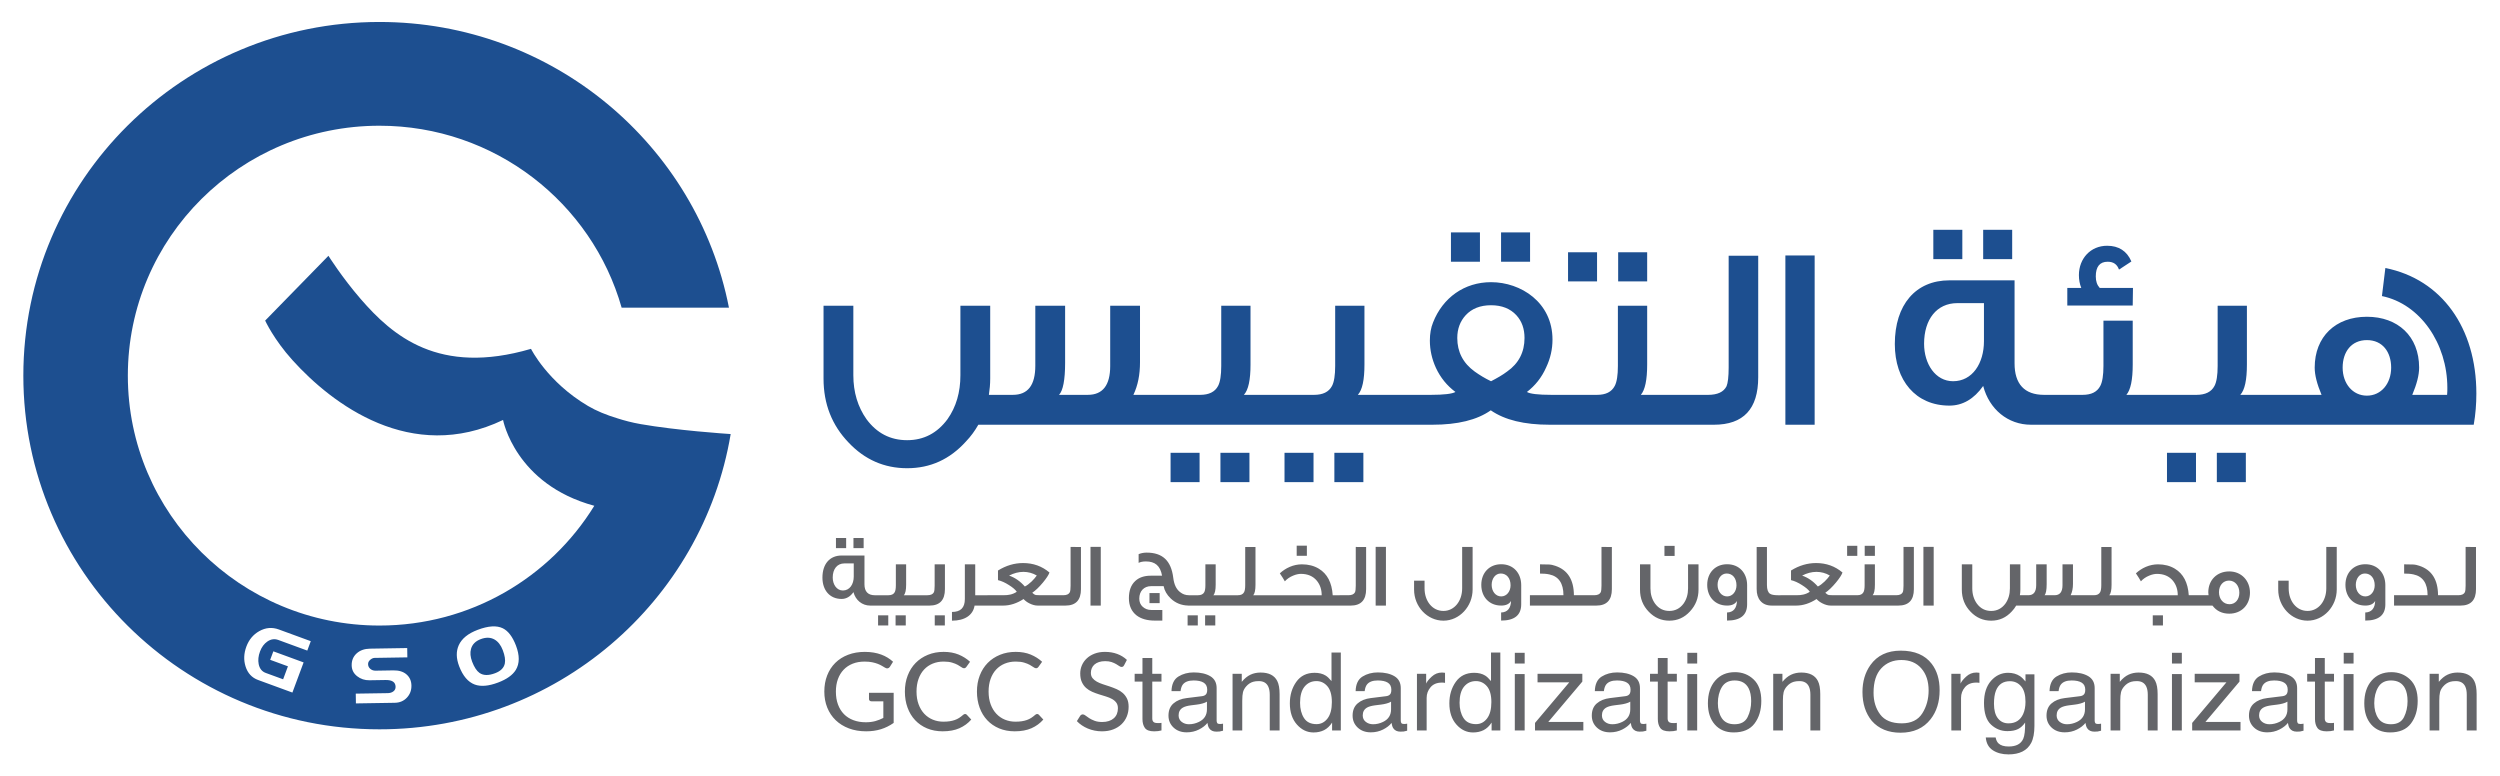
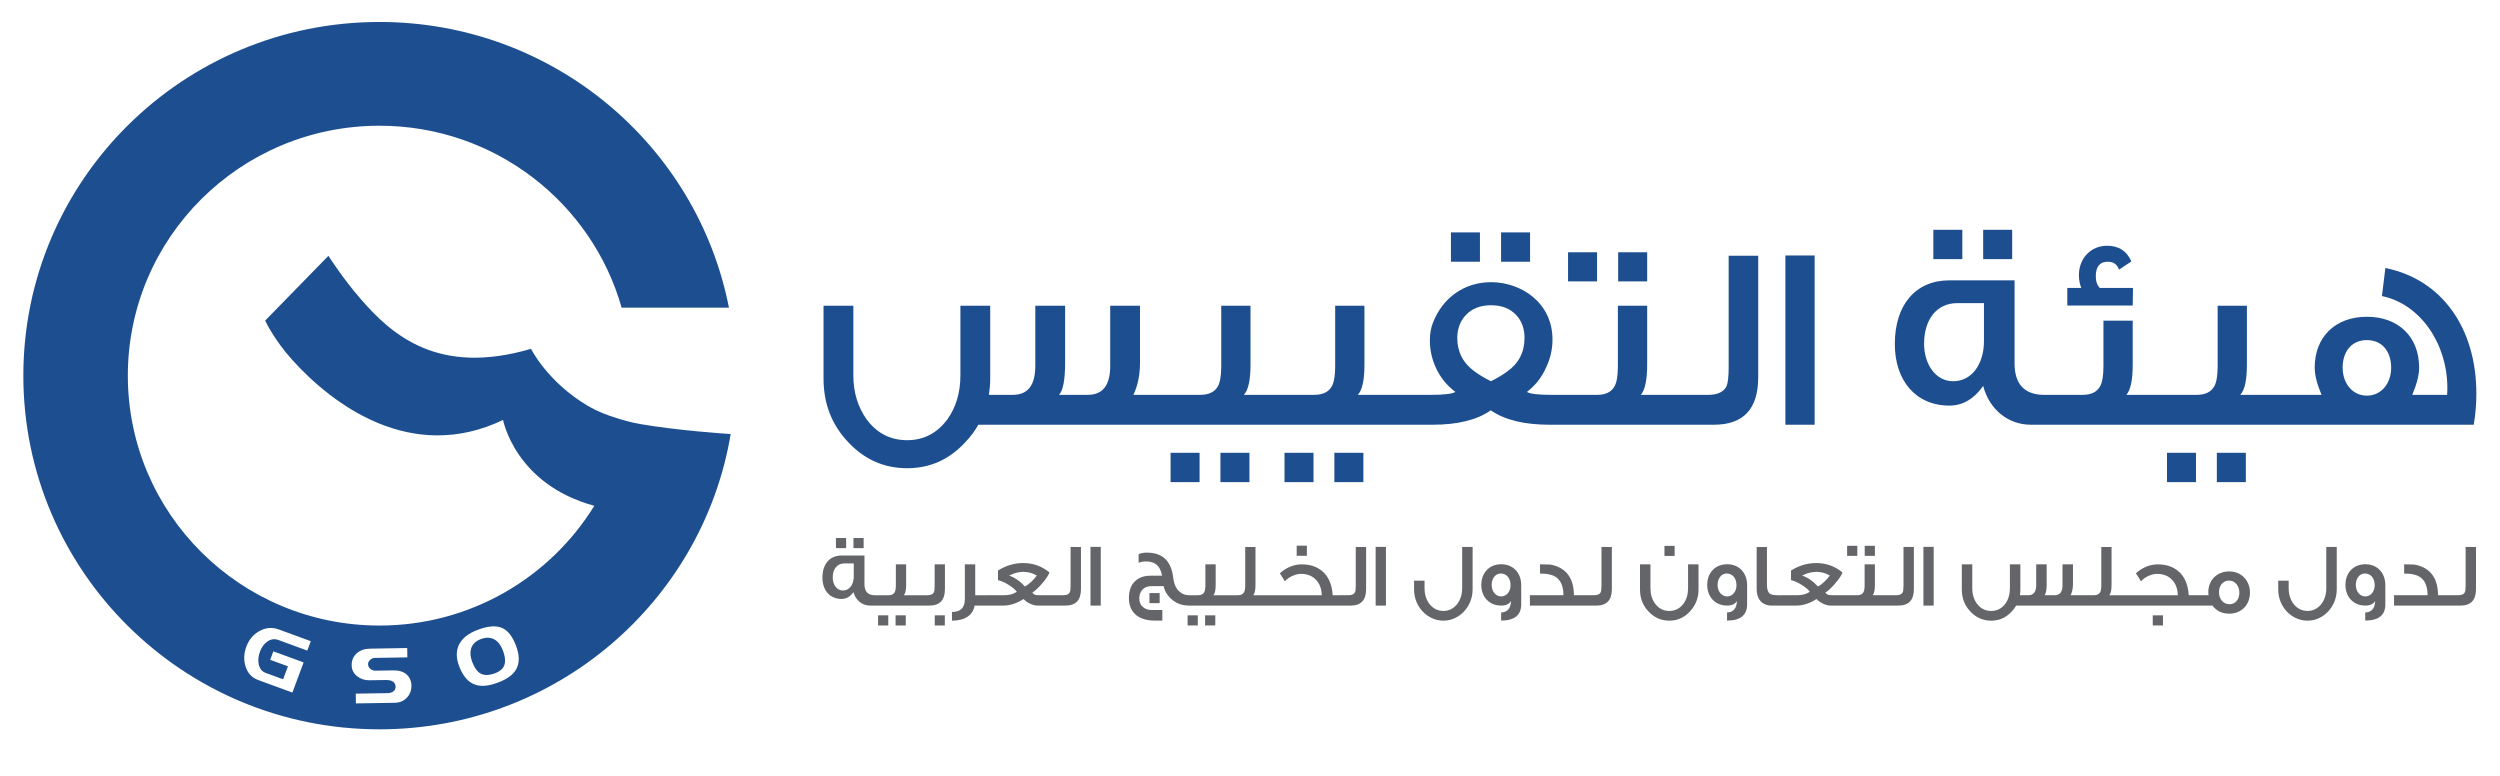
<svg xmlns="http://www.w3.org/2000/svg" id="svg9399" version="1.1" width="1024" height="318" viewBox="-5.867 -5.867 666.837 207.312">
  <defs id="defs9396" />
  <path d="m 119.543,167.4 c -0.285,1.013 -0.187,2.155 0.297,3.428 0.561,1.464 1.212,2.456 1.952,2.981 1.025,0.728 2.419,0.756 4.184,0.089 1.488,-0.561 2.354,-1.427 2.594,-2.602 0.187,-0.915 0.004,-2.102 -0.549,-3.554 -0.512,-1.334 -1.24,-2.277 -2.18,-2.826 -1.057,-0.61 -2.293,-0.651 -3.704,-0.118 -1.387,0.524 -2.253,1.39 -2.594,2.602 m -59.995,-0.598 c 0.691,-1.862 1.846,-3.241 3.46,-4.144 1.692,-0.947 3.428,-1.094 5.213,-0.439 l 8.531,3.127 -0.931,2.513 -7.73,-2.834 c -1.021,-0.374 -2.005,-0.232 -2.952,0.427 -0.862,0.602 -1.509,1.48 -1.94,2.639 -0.447,1.2 -0.565,2.326 -0.358,3.375 0.24,1.2 0.87,1.988 1.895,2.363 l 4.632,1.696 1.285,-3.465 -4.741,-1.736 0.846,-2.269 8.08,2.96 -2.993,8.051 -9.166,-3.359 c -1.667,-0.61 -2.781,-1.818 -3.347,-3.623 -0.533,-1.699 -0.459,-3.464 0.216,-5.282 m 39.85,10.731 c -0.02,-1.24 -0.911,-1.846 -2.672,-1.818 l -4.314,0.069 c -1.244,0.02 -2.338,-0.342 -3.29,-1.09 -0.947,-0.748 -1.431,-1.712 -1.448,-2.887 -0.024,-1.305 0.419,-2.367 1.318,-3.192 0.903,-0.825 2.102,-1.252 3.595,-1.273 l 9.914,-0.163 0.037,2.489 -8.735,0.142 c -0.39,0.004 -0.785,0.175 -1.175,0.508 -0.394,0.329 -0.585,0.72 -0.577,1.163 0.008,0.5 0.203,0.919 0.594,1.252 0.39,0.333 0.858,0.496 1.403,0.488 l 4.758,-0.077 c 1.48,-0.024 2.647,0.333 3.505,1.073 0.858,0.744 1.297,1.736 1.318,2.981 0.02,1.273 -0.386,2.354 -1.228,3.241 -0.838,0.886 -1.911,1.338 -3.225,1.358 l -10.373,0.167 -0.041,-2.611 8.552,-0.134 c 0.569,-0.012 1.049,-0.15 1.435,-0.423 0.441,-0.311 0.657,-0.734 0.649,-1.263 m 16.867,-11.109 c 0.801,-1.769 2.489,-3.143 5.063,-4.111 2.834,-1.069 5.067,-1.208 6.701,-0.411 1.435,0.708 2.602,2.241 3.509,4.603 1.009,2.647 0.996,4.819 -0.041,6.518 -0.85,1.374 -2.424,2.497 -4.721,3.363 -2.546,0.964 -4.632,1.139 -6.254,0.533 -1.777,-0.667 -3.16,-2.289 -4.148,-4.876 -0.808,-2.114 -0.845,-3.988 -0.109,-5.619 m 43.498,-90.131 h 28.652 C 179.896,32.82 141.355,0 95.088,0 42.575,0 0,42.282 0,94.441 c 0,52.155 42.575,94.441 95.088,94.441 47.166,0 86.3,-34.109 93.791,-78.843 -1.338,-0.085 -14.407,-0.972 -24.057,-2.659 -2.294,-0.399 -4.388,-0.968 -6.087,-1.509 -3.038,-0.915 -5.721,-2.013 -7.974,-3.347 -10.817,-6.392 -15.2,-15.241 -15.2,-15.241 -24.679,7.238 -37.016,-3.542 -45.486,-13.317 -4.977,-5.742 -8.608,-11.528 -8.608,-11.528 l -16.896,17.302 c 0,0 2.285,5.018 7.291,10.56 10.621,11.768 31.661,27.737 56.234,15.977 0,0 3.241,17.209 24.366,22.914 -11.805,19.177 -33.084,31.982 -57.372,31.982 -37.11,0 -67.188,-29.88 -67.188,-66.733 0,-36.857 30.079,-66.733 67.188,-66.733 C 125.862,27.708 151.805,48.256 159.763,76.293" id="path9150" style="fill:#1d4f90" />
  <path id="path9152" d="m 510.018,55.488 v 7.836 h 7.746 v -7.836 z m 13.312,0 v 7.836 h 7.746 v -7.836 z m -142.121,0.703 v 7.836 h 7.746 v -7.836 z m 13.383,0 v 7.836 h 7.746 v -7.836 z m 161.838,3.566 c -4.436,0 -7.535,3.43 -7.535,7.838 0,1.261 0.21,2.379 0.633,3.428 h -3.732 v 4.688 h 17.465 l 0.07,-4.689 h -8.873 c -0.703,-0.768 -1.057,-1.748 -1.057,-3.078 0,-2.59 1.057,-3.92 3.172,-3.92 1.549,0 2.533,0.699 3.025,2.102 l 3.309,-2.17 c -1.196,-2.797 -3.378,-4.197 -6.477,-4.197 z m -143.951,1.746 v 7.768 h 7.746 v -7.768 z m 13.383,0 v 7.768 h 7.746 v -7.768 z m 44.652,0.838 v 45.207 h 7.816 V 62.341 Z m -15.145,0.074 v 29.811 c 0,2.521 -0.212,4.195 -0.562,5.037 -0.777,1.541 -2.395,2.311 -5.002,2.311 h -4.367 v -0.004 h -13.52 c 1.127,-1.325 1.691,-3.986 1.691,-8.117 V 75.78 h -7.82 v 16.096 c 0,2.448 -0.281,4.265 -0.842,5.314 -0.846,1.61 -2.395,2.379 -4.721,2.379 h -4.857 -7.324 c -3.591,0 -5.774,-0.278 -6.551,-0.77 2.184,-1.679 3.943,-3.845 5.143,-6.574 1.126,-2.379 1.688,-4.832 1.688,-7.418 0,-9.938 -8.45,-15.326 -16.408,-15.326 -7.112,0 -12.89,4.126 -15.492,10.775 -0.565,1.399 -0.846,3.01 -0.846,4.828 0,2.521 0.56,4.969 1.617,7.279 1.2,2.59 2.956,4.757 5.213,6.436 -0.846,0.493 -3.03,0.77 -6.551,0.77 h -6.268 -13.24 c 1.196,-1.329 1.762,-3.988 1.762,-8.115 V 75.778 h -7.816 v 16.094 c 0,2.452 -0.285,4.271 -0.846,5.32 -0.846,1.61 -2.465,2.379 -4.791,2.379 h -5.492 v -0.002 h -13.24 c 1.196,-1.329 1.762,-3.988 1.762,-8.115 V 75.778 h -7.816 v 16.094 c 0,2.452 -0.285,4.271 -0.846,5.32 -0.846,1.61 -2.465,2.379 -4.791,2.379 h -5.773 v -0.002 h -12.045 c 1.2,-2.517 1.762,-5.388 1.762,-8.678 V 75.776 h -7.959 v 16.096 c 0,5.108 -1.972,7.697 -5.986,7.697 h -7.676 c 1.058,-1.118 1.623,-3.989 1.623,-8.535 V 75.778 h -7.959 v 16.025 c 0,5.177 -1.973,7.766 -5.986,7.766 h -6.408 c 0.212,-1.399 0.35,-2.866 0.35,-4.338 V 75.778 h -7.957 v 18.547 c 0,4.546 -1.127,8.466 -3.453,11.756 -2.745,3.708 -6.335,5.594 -10.771,5.594 -4.51,0 -8.101,-1.885 -10.846,-5.594 -2.325,-3.29 -3.52,-7.21 -3.52,-11.756 V 75.778 h -7.959 v 19.453 c 0,6.791 2.253,12.455 6.689,17.074 4.294,4.55 9.507,6.855 15.635,6.855 6.197,-10e-6 11.405,-2.377 15.703,-7.135 1.338,-1.399 2.396,-2.869 3.311,-4.479 h 51.691 1.762 30.705 30.424 6.689 c 6.689,0 11.902,-1.258 15.566,-3.848 3.729,2.59 8.943,3.848 15.705,3.848 h 7.814 27.75 v 0.002 h 8.309 c 7.889,0 11.834,-4.2 11.834,-12.666 V 62.415 Z m 175.357,3.287 -0.914,7.49 c 10.211,2.099 17.465,12.663 17.465,24.492 0,0.626 6.3e-4,1.257 -0.068,1.887 h -9.297 c 1.196,-2.867 1.83,-5.246 1.83,-7.275 0,-8.397 -5.705,-13.578 -13.943,-13.578 -8.381,0 -13.943,5.319 -13.943,13.578 0,2.029 0.634,4.408 1.83,7.275 h -8.453 v -0.002 h -13.238 c 1.196,-1.329 1.76,-3.988 1.76,-8.115 V 75.778 h -7.814 v 16.094 c 0,2.452 -0.285,4.271 -0.846,5.32 -0.846,1.61 -2.465,2.379 -4.791,2.379 h -5.209 -13.525 c 1.131,-1.329 1.693,-3.988 1.693,-8.115 V 79.769 H 555.446 V 91.874 c 0,2.448 -0.285,4.269 -0.846,5.318 -0.846,1.61 -2.395,2.379 -4.721,2.379 h -5.281 -5.002 c -5.282,0 -7.885,-2.941 -7.885,-8.398 V 68.991 h -17.396 c -9.015,0 -14.578,6.511 -14.578,17.006 0,9.726 5.563,16.445 14.578,16.445 3.521,0 6.548,-1.749 9.016,-5.25 1.619,6.23 6.62,10.355 12.744,10.355 h 6.48 v 0.002 h 32.539 v -0.002 h 30.139 49.088 c 0.492,-2.797 0.703,-5.597 0.703,-8.326 0,-17.494 -9.227,-30.507 -24.297,-33.52 z m -114.301,9.377 h 7.115 v 10.15 c 0,5.945 -3.097,10.702 -8.242,10.701 -4.717,0 -7.746,-4.614 -7.746,-10.002 0,-6.51 3.379,-10.85 8.873,-10.85 z m -124.51,0.561 c 2.887,0 5.14,0.909 6.758,2.658 1.481,1.61 2.184,3.64 2.184,6.088 0,3.781 -1.549,6.792 -4.648,8.959 -1.195,0.911 -2.674,1.749 -4.293,2.59 -1.622,-0.772 -3.098,-1.679 -4.367,-2.59 -3.099,-2.24 -4.648,-5.25 -4.648,-8.959 0,-2.448 0.772,-4.478 2.252,-6.088 1.618,-1.748 3.877,-2.658 6.764,-2.658 z m 233.883,9.309 c 4.156,0 6.477,3.147 6.477,7.348 0,4.266 -2.674,7.487 -6.477,7.486 -3.802,0 -6.479,-3.22 -6.479,-7.486 0,-4.201 2.323,-7.348 6.479,-7.348 z m -319.453,30.09 v 7.836 h 7.746 v -7.836 z m 13.314,0 v 7.836 h 7.746 v -7.836 z m 17.111,0 v 7.836 h 7.746 v -7.836 z m 13.312,0 v 7.836 h 7.746 v -7.836 z m 222.332,0 v 7.836 h 7.746 v -7.836 z m 13.312,0 v 7.836 h 7.746 v -7.836 z" style="fill:#1d4f90" />
  <path id="path9174" d="m 216.991,137.79 v 2.717 h 2.721 v -2.717 z m 4.674,0 v 2.717 h 2.719 v -2.717 z m 118.354,2.059 v 2.695 h 2.721 v -2.695 z m 146.982,0.027 v 2.691 h 2.719 v -2.691 z m 4.695,0 v 2.691 h 2.721 v -2.691 z m -53.475,0.023 v 2.691 h 2.719 v -2.691 z m -153.262,0.264 v 15.682 h 2.744 v -15.682 z m 76.145,0 v 15.682 h 2.746 v -15.682 z m 146.268,0 v 15.682 h 2.744 v -15.682 z m -227.73,0.025 v 10.338 c 0,0.875 -0.073,1.455 -0.199,1.748 -0.273,0.533 -0.843,0.801 -1.754,0.801 h -1.557 -4.648 c -0.594,0 -0.968,-0.025 -1.09,-0.049 -0.321,-0.073 -0.642,-0.267 -0.988,-0.605 0.89,-0.61 1.831,-1.505 2.844,-2.721 0.94,-1.139 1.532,-2.036 1.756,-2.691 -1.98,-1.675 -4.327,-2.525 -7.047,-2.525 -2.301,0 -4.55,0.656 -6.701,1.994 v 2.568 c 0.915,0.219 1.904,0.656 2.916,1.311 1.016,0.634 1.732,1.24 2.102,1.797 -0.594,0.39 -1.185,0.63 -1.779,0.752 -0.467,0.122 -1.111,0.17 -1.928,0.17 h -4.107 v 0.002 h -3.283 v -8.252 h -2.77 v 9.268 c 0,2.33 -1.137,3.447 -3.439,3.447 v 2.33 c 3.367,0 5.616,-1.431 6.035,-4.029 h 4.426 3.188 c 1.854,0 3.66,-0.583 5.465,-1.75 0.423,0.464 0.939,0.851 1.582,1.168 0.769,0.387 1.508,0.582 2.203,0.582 h 5.266 2.123 c 2.773,0 4.156,-1.457 4.156,-4.393 h -0.002 v -11.26 z m 76.15,0 v 10.338 c 0,0.875 -0.073,1.455 -0.199,1.748 -0.273,0.533 -0.841,0.801 -1.756,0.801 h -2.348 v 0.002 h -1.854 c -0.219,-3.375 -1.454,-5.73 -3.707,-7.088 -1.285,-0.777 -2.794,-1.164 -4.502,-1.164 -1.086,0 -2.176,0.216 -3.262,0.68 -1.016,0.435 -1.882,1.021 -2.646,1.725 0.618,0.919 1.062,1.623 1.334,2.135 0.593,-0.655 1.338,-1.167 2.229,-1.529 0.765,-0.318 1.454,-0.465 2.076,-0.465 1.805,0 3.237,0.61 4.254,1.846 0.862,1.069 1.285,2.354 1.285,3.859 h -13.625 -4.648 c 0.395,-0.464 0.594,-1.381 0.594,-2.812 v -10.072 h -2.744 v 10.215 c 0,0.85 -0.102,1.48 -0.297,1.846 -0.297,0.557 -0.843,0.824 -1.66,0.824 h -2.568 v 0.002 h -3.98 c 0.419,-0.464 0.619,-1.383 0.619,-2.814 v -5.438 h -2.746 v 5.58 c 0,0.85 -0.102,1.48 -0.297,1.846 -0.296,0.557 -0.867,0.824 -1.684,0.824 h -1.777 v -0.002 h -0.643 c -0.866,0 -1.655,-0.269 -2.346,-0.826 -1.017,-0.776 -1.61,-2.036 -1.83,-3.809 -0.569,-4.68 -2.945,-6.746 -7.125,-6.746 -0.891,0 -1.607,0.194 -2.127,0.414 v 2.33 c 0.345,-0.195 0.989,-0.391 1.928,-0.391 2.424,0 3.858,1.119 4.33,3.811 h -3.041 c -1.708,0 -3.094,0.461 -4.107,1.408 -1.139,1.045 -1.707,2.573 -1.707,4.586 0,2.013 0.695,3.542 2.053,4.611 1.212,0.924 2.847,1.383 4.896,1.383 h 1.98 v -2.838 h -2.994 c -0.866,0 -1.63,-0.293 -2.248,-0.85 -0.618,-0.557 -0.916,-1.285 -0.916,-2.184 0,-2.037 1.285,-3.326 3.164,-3.326 h 3.34 c 0.224,1.192 0.841,2.28 1.902,3.301 1.284,1.21 2.818,1.832 4.621,1.881 v 0.012 h 11.402 10.656 19.188 2.146 c 2.769,0 4.156,-1.457 4.156,-4.393 v -11.26 z m 28.41,0 v 11.064 c 0,3.375 -2.078,6.02 -4.998,6.02 -3.017,0 -5.041,-2.694 -5.041,-6.02 v -2.061 h -2.799 v 2.379 c 0,4.562 3.538,8.299 7.84,8.299 4.306,0 7.791,-3.834 7.791,-8.299 h 0.002 v -11.383 z m 37.207,0 v 10.338 c 0,0.875 -0.073,1.455 -0.199,1.748 -0.273,0.533 -0.841,0.801 -1.756,0.801 h -1.109 -4.301 c -0.025,-4.151 -1.684,-6.769 -4.998,-7.863 -0.642,-0.216 -1.134,-0.314 -1.484,-0.338 -0.346,-0.025 -1.212,-0.049 -2.57,-0.049 v 2.471 c 0.891,0 1.731,0.05 2.496,0.221 2.496,0.533 3.762,2.379 3.762,5.559 h -8.953 v 2.766 h 16.049 1.678 c 2.769,0 4.156,-1.457 4.156,-4.393 v -11.26 z m 80.648,0 v 10.338 c 0,0.875 -0.073,1.455 -0.199,1.748 -0.273,0.533 -0.843,0.801 -1.758,0.801 h -1.527 -4.75 c 0.399,-0.46 0.596,-1.381 0.596,-2.812 v -5.438 h -2.746 v 5.582 c 0,0.85 -0.098,1.48 -0.297,1.842 -0.297,0.557 -0.841,0.826 -1.654,0.826 h -1.83 -4.646 c -0.594,0 -0.966,-0.025 -1.092,-0.049 -0.321,-0.073 -0.64,-0.267 -0.986,-0.605 0.89,-0.61 1.83,-1.505 2.842,-2.721 0.94,-1.139 1.532,-2.036 1.756,-2.691 -1.98,-1.675 -4.327,-2.525 -7.047,-2.525 -2.301,0 -4.55,0.656 -6.701,1.994 v 2.568 c 0.915,0.219 1.903,0.656 2.916,1.311 1.016,0.634 1.732,1.24 2.102,1.797 -0.594,0.39 -1.185,0.63 -1.779,0.752 -0.467,0.122 -1.111,0.17 -1.928,0.17 h -4.104 v 0.002 h -0.713 c -1.041,0 -1.757,-0.148 -2.127,-0.416 -0.52,-0.362 -0.793,-1.139 -0.793,-2.33 v -10.141 h -2.746 v 11.234 c 0,1.333 0.321,2.377 0.988,3.154 0.72,0.85 1.732,1.262 3.066,1.262 h 3.24 0.002 3.234 c 1.854,0 3.66,-0.583 5.465,-1.75 0.423,0.464 0.94,0.851 1.582,1.168 0.769,0.387 1.51,0.582 2.205,0.582 h 5.264 v -0.002 h 9.863 v 0.002 h 2.916 c 2.769,0 4.156,-1.457 4.156,-4.393 h -0.002 v -11.26 z m 112.893,0 v 11.064 c 0,3.375 -2.078,6.02 -4.998,6.02 -3.017,0 -5.043,-2.694 -5.043,-6.02 v -2.061 h -2.793 v 2.379 c 0,4.562 3.534,8.299 7.836,8.299 4.306,0 7.791,-3.834 7.791,-8.299 h 0.002 v -11.383 z m 37.205,0 v 10.338 c 0,0.875 -0.071,1.455 -0.197,1.748 -0.273,0.533 -0.843,0.801 -1.758,0.801 h -1.105 -4.303 c -0.025,-4.151 -1.684,-6.769 -4.998,-7.863 -0.642,-0.216 -1.134,-0.314 -1.484,-0.338 -0.346,-0.025 -1.212,-0.049 -2.57,-0.049 v 2.471 c 0.891,0 1.733,0.05 2.498,0.221 2.5,0.533 3.762,2.379 3.762,5.559 h -8.955 v 2.766 h 16.051 1.676 c 2.769,0 4.156,-1.457 4.156,-4.393 h -0.002 v -11.26 z m -97.285,0.002 v 10.215 c 0,0.85 -0.104,1.48 -0.299,1.846 -0.297,0.557 -0.841,0.824 -1.658,0.824 h -1.992 v -0.002 h -4.23 c 0.423,-0.874 0.619,-1.869 0.619,-3.008 v -5.242 h -2.795 v 5.578 c 0,1.773 -0.691,2.672 -2.102,2.672 h -2.695 c 0.37,-0.39 0.568,-1.381 0.568,-2.959 v -5.291 h -2.795 v 5.555 c 0,1.797 -0.695,2.697 -2.102,2.697 h -2.252 c 0.077,-0.488 0.125,-0.998 0.125,-1.506 v -6.746 h -2.793 v 6.43 c 0,1.578 -0.4,2.935 -1.213,4.078 -0.968,1.285 -2.228,1.941 -3.785,1.941 -1.582,0 -2.843,-0.656 -3.807,-1.941 -0.817,-1.143 -1.24,-2.5 -1.24,-4.078 v -6.43 h -2.793 v 6.746 c 0,2.355 0.793,4.32 2.35,5.922 1.509,1.578 3.339,2.379 5.49,2.379 2.175,0 4.005,-0.826 5.514,-2.477 0.472,-0.484 0.841,-0.996 1.162,-1.553 h 18.771 0.002 10.748 v -0.002 h 19.186 3.707 c 1.065,1.431 2.57,2.162 4.477,2.162 3.289,0 5.537,-2.376 5.537,-5.605 0,-3.179 -2.248,-5.677 -5.537,-5.678 -3.29,0 -5.592,2.329 -5.592,5.578 0,0.22 0.031,0.441 0.055,0.656 l 0.023,0.121 h -3.412 v 0.002 h -1.881 c -0.22,-3.371 -1.456,-5.726 -3.709,-7.084 -1.285,-0.777 -2.792,-1.166 -4.5,-1.166 -1.085,0 -2.176,0.218 -3.262,0.678 -1.016,0.439 -1.882,1.022 -2.646,1.725 0.618,0.923 1.062,1.627 1.334,2.135 0.593,-0.655 1.338,-1.163 2.229,-1.529 0.765,-0.318 1.456,-0.459 2.074,-0.459 1.805,0 3.239,0.606 4.256,1.842 0.862,1.069 1.285,2.354 1.285,3.859 h -13.623 -4.648 c 0.395,-0.464 0.594,-1.381 0.594,-2.812 V 140.191 Z m -336.371,2.281 c -3.164,0 -5.119,2.256 -5.119,5.895 0,3.375 1.955,5.701 5.119,5.701 1.237,1e-5 2.302,-0.606 3.164,-1.818 0.569,2.16 2.326,3.592 4.477,3.592 h 2.221 0.773 10.629 2.197 c 2.745,0 4.131,-1.457 4.131,-4.393 v -6.623 h -2.746 v 5.701 c 0,0.875 -0.073,1.455 -0.199,1.748 -0.273,0.533 -0.841,0.801 -1.752,0.801 h -2.102 v 0.002 h -4.178 c 0.419,-0.464 0.619,-1.383 0.619,-2.814 v -5.438 h -2.746 v 5.58 c 0,0.85 -0.102,1.48 -0.297,1.846 -0.296,0.557 -0.865,0.824 -1.682,0.824 h -2.648 v 0.002 h -0.984 c -1.854,0 -2.77,-1.021 -2.77,-2.912 V 142.472 Z m 0.74,2.109 h 2.502 v 3.518 c 0,2.066 -1.09,3.713 -2.896,3.713 -1.655,0 -2.719,-1.599 -2.719,-3.469 0,-2.256 1.186,-3.762 3.113,-3.762 z m 175.391,0.219 c -3.115,0 -5.314,2.233 -5.314,5.51 0,3.228 2.126,5.529 5.314,5.529 1.261,0 2.151,-0.409 2.623,-1.234 -0.049,1.895 -0.914,3.033 -2.646,3.082 v 2.158 c 3.587,0 5.367,-1.457 5.367,-4.344 v -5.119 c 0,-3.204 -2.079,-5.582 -5.344,-5.582 z m 60.328,0 c -3.115,0 -5.316,2.233 -5.316,5.51 0,3.228 2.128,5.529 5.316,5.529 1.265,0 2.155,-0.409 2.623,-1.234 -0.049,1.895 -0.916,3.033 -2.648,3.082 v 2.158 c 3.586,0 5.367,-1.457 5.367,-4.344 v -5.119 c 0,-3.204 -2.077,-5.582 -5.342,-5.582 z m 170.422,0 c -3.115,0 -5.316,2.233 -5.316,5.51 0,3.228 2.128,5.529 5.316,5.529 1.265,0 2.155,-0.409 2.623,-1.234 -0.049,1.895 -0.916,3.033 -2.648,3.082 v 2.158 c 3.587,0 5.369,-1.457 5.369,-4.344 h -0.002 v -5.119 c 0,-3.204 -2.077,-5.582 -5.342,-5.582 z m -193.686,0.023 v 6.746 c 0,2.355 0.788,4.32 2.346,5.922 1.509,1.578 3.339,2.379 5.49,2.379 2.179,0 4.009,-0.826 5.518,-2.477 1.508,-1.627 2.273,-3.565 2.273,-5.822 v -6.748 h -2.793 v 6.43 c 0,1.578 -0.4,2.939 -1.213,4.078 -0.964,1.285 -2.228,1.941 -3.785,1.941 -1.582,0 -2.843,-0.656 -3.807,-1.941 -0.817,-1.139 -1.236,-2.5 -1.236,-4.078 v -6.43 z m -164.66,2.014 c 1.26,0 2.472,0.318 3.586,0.973 -0.346,0.509 -0.819,1.042 -1.387,1.602 -0.642,0.606 -1.236,1.066 -1.805,1.334 -1.237,-1.406 -2.644,-2.379 -4.205,-2.912 1.264,-0.654 2.551,-0.996 3.811,-0.996 z m 211.76,0 c 1.26,0 2.472,0.318 3.586,0.973 -0.345,0.509 -0.818,1.042 -1.387,1.602 -0.642,0.606 -1.236,1.066 -1.805,1.334 -1.237,-1.406 -2.644,-2.379 -4.201,-2.912 1.26,-0.654 2.547,-0.996 3.807,-0.996 z m -84.285,0.438 c 1.582,0 2.623,1.261 2.623,3.156 0,1.603 -1.016,2.962 -2.5,2.961 -1.509,0 -2.547,-1.382 -2.547,-3.082 0,-1.651 0.964,-3.035 2.424,-3.035 z m 60.326,0 c 1.582,0 2.623,1.261 2.623,3.156 0,1.603 -1.016,2.962 -2.5,2.961 -1.509,0 -2.547,-1.382 -2.547,-3.082 0,-1.651 0.964,-3.035 2.424,-3.035 z m 170.422,0 c 1.582,0 2.623,1.261 2.623,3.156 0,1.603 -1.015,2.962 -2.5,2.961 -1.509,0 -2.547,-1.382 -2.547,-3.082 0,-1.651 0.964,-3.035 2.424,-3.035 z m -36.291,1.891 c 1.63,0 2.768,1.388 2.768,3.23 0,1.847 -1.09,3.083 -2.623,3.082 -1.655,0 -2.816,-1.383 -2.816,-3.205 0,-1.818 1.115,-3.107 2.672,-3.107 z m -288.258,3.328 v 2.691 h 2.721 v -2.691 z m 267.908,5.941 v 2.721 h 2.721 v -2.721 z m -340.377,0.002 v 2.719 h 2.721 v -2.719 z m 4.674,0 v 2.719 h 2.719 v -2.719 z m 10.459,0 v 2.719 h 2.695 v -2.719 z m 67.52,0 v 2.719 h 2.721 v -2.719 z m 4.672,0 v 2.719 h 2.721 v -2.719 z" style="fill:#646569" />
-   <path id="path9238" d="m 501.313,167.874 c -3.57,0 -6.262,1.28 -8.088,3.838 -1.419,1.997 -2.127,4.401 -2.127,7.203 0,3.107 0.829,5.676 2.488,7.709 1.858,2.11 4.417,3.164 7.67,3.164 3.481,0 6.165,-1.204 8.043,-3.615 1.602,-2.054 2.402,-4.627 2.402,-7.721 0,-2.863 -0.699,-5.209 -2.102,-7.047 -1.793,-2.356 -4.554,-3.531 -8.287,-3.531 z m -255.562,0.326 c -1.533,0 -2.936,0.26 -4.205,0.781 -1.273,0.521 -2.366,1.244 -3.281,2.176 -0.911,0.931 -1.618,2.046 -2.119,3.348 -0.504,1.301 -0.752,2.732 -0.752,4.293 0,1.561 0.235,2.994 0.715,4.295 0.476,1.301 1.151,2.419 2.033,3.355 0.878,0.935 1.94,1.663 3.18,2.184 1.244,0.521 2.631,0.781 4.164,0.781 1.74,0 3.231,-0.277 4.475,-0.826 1.24,-0.549 2.293,-1.321 3.16,-2.312 l -1.209,-1.301 c -0.13,-0.126 -0.277,-0.188 -0.443,-0.188 -0.097,0 -0.185,0.019 -0.271,0.065 -0.085,0.045 -0.163,0.099 -0.244,0.168 -0.362,0.317 -0.728,0.593 -1.09,0.824 -0.362,0.228 -0.753,0.419 -1.172,0.561 -0.419,0.146 -0.869,0.253 -1.361,0.326 -0.492,0.073 -1.044,0.109 -1.666,0.109 -1,0 -1.94,-0.183 -2.814,-0.541 -0.874,-0.362 -1.631,-0.886 -2.277,-1.57 -0.643,-0.687 -1.148,-1.525 -1.518,-2.525 -0.366,-0.996 -0.553,-2.131 -0.553,-3.404 0,-1.252 0.179,-2.373 0.533,-3.365 0.354,-0.996 0.85,-1.835 1.488,-2.518 0.638,-0.683 1.403,-1.212 2.289,-1.578 0.891,-0.366 1.866,-0.549 2.924,-0.549 0.895,0 1.646,0.094 2.256,0.277 0.61,0.183 1.118,0.385 1.525,0.613 0.407,0.228 0.736,0.43 0.988,0.613 0.248,0.183 0.467,0.277 0.654,0.277 0.167,0 0.298,-0.033 0.391,-0.098 0.094,-0.061 0.175,-0.142 0.244,-0.236 l 1,-1.391 c -0.866,-0.797 -1.878,-1.44 -3.041,-1.924 -1.163,-0.48 -2.498,-0.721 -4.002,-0.721 z m 19.244,0 c -1.533,0 -2.936,0.26 -4.205,0.781 -1.273,0.521 -2.368,1.244 -3.283,2.176 -0.911,0.931 -1.618,2.046 -2.119,3.348 -0.504,1.301 -0.752,2.732 -0.752,4.293 0,1.561 0.241,2.994 0.717,4.295 0.476,1.301 1.151,2.419 2.033,3.355 0.878,0.935 1.94,1.663 3.18,2.184 1.244,0.521 2.631,0.781 4.164,0.781 1.74,0 3.229,-0.277 4.473,-0.826 1.24,-0.549 2.292,-1.321 3.158,-2.312 l -1.207,-1.301 c -0.13,-0.126 -0.276,-0.188 -0.443,-0.188 -0.096,0 -0.186,0.019 -0.271,0.065 -0.081,0.045 -0.163,0.099 -0.244,0.168 -0.362,0.317 -0.728,0.593 -1.09,0.824 -0.362,0.228 -0.751,0.419 -1.17,0.561 -0.419,0.146 -0.871,0.253 -1.363,0.326 -0.492,0.073 -1.044,0.109 -1.666,0.109 -1,0 -1.94,-0.183 -2.814,-0.541 -0.874,-0.362 -1.63,-0.886 -2.273,-1.57 -0.647,-0.687 -1.15,-1.525 -1.52,-2.525 -0.366,-0.996 -0.553,-2.131 -0.553,-3.404 0,-1.252 0.177,-2.373 0.531,-3.365 0.354,-0.996 0.85,-1.835 1.488,-2.518 0.638,-0.683 1.403,-1.212 2.289,-1.578 0.891,-0.366 1.866,-0.549 2.928,-0.549 0.891,0 1.644,0.094 2.254,0.277 0.61,0.183 1.118,0.385 1.525,0.613 0.407,0.228 0.736,0.43 0.988,0.613 0.248,0.183 0.467,0.277 0.654,0.277 0.167,0 0.298,-0.033 0.391,-0.098 0.094,-0.061 0.175,-0.142 0.244,-0.236 l 1,-1.391 c -0.862,-0.797 -1.88,-1.44 -3.043,-1.924 -1.163,-0.48 -2.496,-0.721 -4,-0.721 z m -40.268,0.002 c -1.659,0 -3.161,0.257 -4.494,0.77 -1.338,0.508 -2.476,1.233 -3.42,2.168 -0.943,0.935 -1.666,2.053 -2.17,3.354 -0.508,1.301 -0.76,2.738 -0.76,4.307 0,1.561 0.264,2.994 0.789,4.295 0.525,1.301 1.276,2.418 2.248,3.354 0.972,0.935 2.143,1.663 3.521,2.184 1.374,0.521 2.912,0.781 4.611,0.781 1.423,0 2.736,-0.183 3.939,-0.557 1.202,-0.373 2.34,-0.934 3.41,-1.686 v -8.039 h -6.588 v 1.691 c 0,0.167 0.062,0.302 0.184,0.412 0.126,0.114 0.284,0.166 0.479,0.166 h 3.168 v 4.439 c -0.354,0.175 -0.708,0.334 -1.057,0.477 -0.354,0.146 -0.724,0.269 -1.098,0.371 -0.378,0.102 -0.776,0.177 -1.195,0.23 -0.419,0.053 -0.862,0.078 -1.334,0.078 -1.216,0 -2.323,-0.183 -3.307,-0.557 -0.988,-0.37 -1.83,-0.908 -2.521,-1.611 -0.691,-0.703 -1.224,-1.561 -1.598,-2.574 -0.374,-1.013 -0.561,-2.162 -0.561,-3.455 0,-1.224 0.179,-2.33 0.537,-3.318 0.362,-0.988 0.87,-1.826 1.533,-2.521 0.663,-0.695 1.467,-1.227 2.41,-1.605 0.943,-0.374 1.997,-0.561 3.168,-0.561 0.793,0 1.481,0.058 2.055,0.18 0.577,0.122 1.077,0.263 1.504,0.434 0.427,0.167 0.798,0.346 1.107,0.533 0.309,0.187 0.59,0.354 0.846,0.5 0.256,0.155 0.491,0.203 0.715,0.15 0.22,-0.053 0.398,-0.182 0.537,-0.398 l 0.854,-1.359 c -0.443,-0.403 -0.926,-0.769 -1.451,-1.09 -0.525,-0.325 -1.093,-0.597 -1.707,-0.824 -0.614,-0.228 -1.282,-0.403 -2.006,-0.529 -0.724,-0.122 -1.505,-0.188 -2.35,-0.188 z m 64.105,0 c -1.057,0 -2.001,0.163 -2.818,0.484 -0.821,0.321 -1.513,0.746 -2.07,1.279 -0.561,0.529 -0.988,1.143 -1.285,1.834 -0.293,0.695 -0.438,1.409 -0.438,2.141 0,0.927 0.141,1.704 0.434,2.33 0.289,0.626 0.669,1.149 1.141,1.568 0.472,0.419 1.008,0.757 1.605,1.018 0.602,0.26 1.216,0.492 1.85,0.688 0.634,0.199 1.248,0.389 1.85,0.572 0.598,0.183 1.136,0.404 1.607,0.664 0.472,0.26 0.85,0.585 1.139,0.975 0.293,0.39 0.434,0.896 0.434,1.514 0,0.549 -0.093,1.05 -0.275,1.506 -0.187,0.451 -0.459,0.837 -0.82,1.154 -0.358,0.317 -0.797,0.565 -1.318,0.736 -0.521,0.175 -1.111,0.26 -1.77,0.26 -0.793,0 -1.472,-0.105 -2.033,-0.316 -0.557,-0.211 -1.036,-0.447 -1.434,-0.699 -0.399,-0.256 -0.732,-0.492 -1,-0.703 -0.272,-0.211 -0.509,-0.316 -0.717,-0.316 -0.146,0 -0.284,0.036 -0.406,0.109 -0.122,0.069 -0.224,0.167 -0.301,0.281 l -0.883,1.414 c 0.39,0.415 0.834,0.79 1.334,1.123 0.492,0.333 1.025,0.618 1.59,0.854 0.565,0.236 1.163,0.419 1.797,0.549 0.634,0.13 1.29,0.195 1.969,0.195 1.126,0 2.134,-0.171 3.016,-0.512 0.887,-0.342 1.632,-0.81 2.242,-1.404 0.61,-0.594 1.073,-1.289 1.395,-2.082 0.317,-0.797 0.477,-1.649 0.477,-2.564 0,-0.858 -0.143,-1.588 -0.432,-2.178 -0.293,-0.594 -0.671,-1.093 -1.143,-1.504 -0.472,-0.411 -1.008,-0.748 -1.613,-1.012 -0.606,-0.264 -1.222,-0.505 -1.852,-0.717 -0.626,-0.211 -1.244,-0.414 -1.85,-0.605 -0.602,-0.195 -1.138,-0.423 -1.609,-0.688 -0.472,-0.268 -0.854,-0.582 -1.143,-0.947 -0.289,-0.366 -0.436,-0.833 -0.436,-1.402 0,-0.443 0.081,-0.854 0.244,-1.236 0.159,-0.382 0.402,-0.712 0.719,-0.992 0.321,-0.281 0.721,-0.495 1.197,-0.658 0.476,-0.159 1.028,-0.236 1.654,-0.236 0.659,0 1.223,0.077 1.695,0.236 0.472,0.163 0.879,0.342 1.217,0.537 0.338,0.199 0.622,0.378 0.846,0.537 0.228,0.159 0.428,0.236 0.607,0.236 0.167,0 0.3,-0.038 0.406,-0.107 0.102,-0.073 0.199,-0.187 0.285,-0.342 l 0.748,-1.434 c -0.736,-0.695 -1.598,-1.224 -2.586,-1.59 -0.988,-0.366 -2.075,-0.549 -3.266,-0.549 z m 60.482,0.166 v 7.637 c -0.581,-0.704 -1.102,-1.199 -1.561,-1.479 -0.792,-0.492 -1.776,-0.736 -2.951,-0.736 -2.123,0 -3.753,0.809 -4.896,2.424 -1.143,1.614 -1.713,3.521 -1.713,5.725 0,2.35 0.626,4.237 1.875,5.652 1.252,1.419 2.738,2.127 4.445,2.127 1.061,0 2.001,-0.206 2.826,-0.621 0.821,-0.415 1.533,-1.087 2.135,-2.018 v 2.102 h 2.33 v -20.812 z m 42.594,0 v 7.637 c -0.582,-0.704 -1.102,-1.199 -1.561,-1.479 -0.794,-0.492 -1.778,-0.736 -2.953,-0.736 -2.123,0 -3.753,0.809 -4.896,2.424 -1.143,1.614 -1.711,3.521 -1.711,5.725 0,2.35 0.626,4.237 1.875,5.652 1.253,1.419 2.735,2.127 4.443,2.127 1.061,0 2.001,-0.206 2.826,-0.621 0.821,-0.415 1.533,-1.087 2.135,-2.018 v 2.102 h 2.33 v -20.812 z m 6.359,0.074 v 2.879 h 2.631 v -2.879 z m 46.068,0 v 2.879 h 2.631 v -2.879 z m 129.41,0 v 2.879 h 2.635 v -2.879 z m 45.861,0 v 2.879 h 2.631 v -2.879 z m -320.768,1.396 v 4.221 h -2.086 v 2.072 h 2.086 v 10.012 c 0,0.972 0.215,1.761 0.646,2.367 0.431,0.606 1.252,0.91 2.459,0.91 0.374,0 0.724,-0.02 1.045,-0.057 0.321,-0.037 0.631,-0.097 0.928,-0.182 v -2.021 c -0.191,0.024 -0.358,0.041 -0.504,0.049 -0.142,0.004 -0.275,0.008 -0.402,0.008 -0.468,0 -0.805,-0.049 -1.004,-0.154 -0.366,-0.179 -0.549,-0.533 -0.549,-1.057 v -9.873 h 2.459 v -2.074 h -2.459 v -4.221 z m 137.617,0 v 4.221 h -2.086 v 2.072 h 2.086 v 10.012 c 0,0.972 0.214,1.761 0.646,2.367 0.431,0.606 1.251,0.91 2.459,0.91 0.374,0 0.724,-0.02 1.045,-0.057 0.321,-0.037 0.631,-0.097 0.928,-0.182 v -2.021 c -0.191,0.024 -0.358,0.041 -0.504,0.049 -0.142,0.004 -0.276,0.008 -0.402,0.008 -0.468,0 -0.805,-0.049 -1.004,-0.154 -0.366,-0.179 -0.551,-0.533 -0.551,-1.057 v -9.873 h 2.461 v -2.074 h -2.461 v -4.221 z m 175.477,0 v 4.221 h -2.084 v 2.072 h 2.086 v 10.012 c 0,0.972 0.215,1.761 0.646,2.367 0.431,0.606 1.254,0.91 2.461,0.91 0.374,0 0.724,-0.02 1.045,-0.057 0.321,-0.037 0.629,-0.097 0.926,-0.182 v -2.021 c -0.191,0.024 -0.358,0.041 -0.504,0.049 -0.142,0.004 -0.275,0.008 -0.402,0.008 -0.468,0 -0.806,-0.049 -1.01,-0.154 -0.362,-0.179 -0.545,-0.533 -0.545,-1.057 v -9.873 h 2.461 v -2.074 h -2.461 v -4.221 z m -110.447,0.535 c 2.253,0 4.031,0.744 5.328,2.232 1.301,1.488 1.951,3.453 1.951,5.893 0,2.31 -0.564,4.35 -1.691,6.123 -1.126,1.777 -2.952,2.664 -5.473,2.664 -2.659,0 -4.579,-0.789 -5.762,-2.367 -1.187,-1.578 -1.777,-3.512 -1.777,-5.814 0,-2.871 0.687,-5.046 2.07,-6.518 1.383,-1.476 3.167,-2.213 5.354,-2.213 z m -44.441,3.246 c -2.204,0 -3.957,0.753 -5.262,2.258 -1.301,1.505 -1.955,3.524 -1.955,6.066 0,2.371 0.617,4.258 1.857,5.664 1.24,1.403 2.912,2.105 5.014,2.105 2.525,0 4.389,-0.793 5.588,-2.383 1.2,-1.59 1.801,-3.603 1.801,-6.039 0,-2.521 -0.683,-4.428 -2.045,-5.725 -1.361,-1.296 -3.03,-1.947 -4.998,-1.947 z m 175.273,0 c -2.204,0 -3.957,0.753 -5.262,2.258 -1.301,1.505 -1.955,3.524 -1.955,6.066 0,2.371 0.617,4.258 1.857,5.664 1.236,1.403 2.907,2.105 5.014,2.105 2.525,0 4.389,-0.793 5.588,-2.383 1.2,-1.59 1.801,-3.603 1.801,-6.039 0,-2.521 -0.683,-4.428 -2.045,-5.725 -1.362,-1.296 -3.026,-1.947 -4.998,-1.947 z m -319.76,0.068 c -1.561,0 -2.936,0.366 -4.119,1.098 -1.183,0.732 -1.797,2.033 -1.846,3.9 h 2.416 c 0.098,-0.785 0.306,-1.374 0.619,-1.773 0.565,-0.72 1.525,-1.078 2.875,-1.078 1.167,0 2.061,0.195 2.691,0.59 0.626,0.39 0.939,1.023 0.939,1.893 0,0.427 -0.058,0.751 -0.172,0.975 -0.203,0.415 -0.601,0.659 -1.195,0.736 l -4.131,0.51 c -1.448,0.175 -2.618,0.65 -3.508,1.422 -0.895,0.769 -1.338,1.855 -1.338,3.258 0,1.277 0.45,2.341 1.357,3.195 0.907,0.85 2.073,1.273 3.504,1.273 1.187,0 2.278,-0.248 3.266,-0.748 0.988,-0.496 1.744,-1.087 2.273,-1.766 0.085,0.602 0.236,1.07 0.447,1.4 0.403,0.622 1.048,0.93 1.943,0.93 0.362,0 0.65,-0.012 0.861,-0.041 0.211,-0.028 0.518,-0.102 0.92,-0.211 v -1.879 c -0.163,0.028 -0.318,0.05 -0.461,0.066 -0.142,0.012 -0.271,0.019 -0.385,0.019 -0.358,0 -0.59,-0.081 -0.699,-0.24 -0.11,-0.163 -0.168,-0.375 -0.168,-0.639 v -8.709 c 0,-1.431 -0.561,-2.485 -1.68,-3.164 -1.13,-0.675 -2.602,-1.018 -4.412,-1.018 z m 49.168,0 c -1.561,0 -2.936,0.366 -4.119,1.098 -1.183,0.732 -1.797,2.033 -1.846,3.9 h 2.416 c 0.098,-0.785 0.304,-1.374 0.617,-1.773 0.565,-0.72 1.525,-1.078 2.875,-1.078 1.167,0 2.065,0.195 2.691,0.59 0.626,0.39 0.939,1.023 0.939,1.893 0,0.427 -0.056,0.751 -0.17,0.975 -0.203,0.415 -0.602,0.659 -1.195,0.736 l -4.131,0.51 c -1.448,0.175 -2.62,0.65 -3.51,1.422 -0.891,0.769 -1.338,1.855 -1.338,3.258 0,1.277 0.45,2.341 1.357,3.195 0.907,0.85 2.075,1.273 3.506,1.273 1.187,0 2.278,-0.248 3.266,-0.748 0.988,-0.496 1.742,-1.087 2.271,-1.766 0.085,0.602 0.236,1.07 0.447,1.4 0.403,0.622 1.05,0.93 1.945,0.93 0.362,0 0.65,-0.012 0.861,-0.041 0.211,-0.028 0.515,-0.102 0.918,-0.211 v -1.879 c -0.163,0.028 -0.317,0.05 -0.459,0.066 -0.142,0.012 -0.272,0.019 -0.385,0.019 -0.358,0 -0.591,-0.081 -0.701,-0.24 -0.11,-0.163 -0.166,-0.375 -0.166,-0.639 v -8.709 c 0,-1.431 -0.558,-2.485 -1.68,-3.164 -1.13,-0.675 -2.603,-1.018 -4.412,-1.018 z m 63.875,0 c -1.561,0 -2.936,0.366 -4.119,1.098 -1.183,0.732 -1.797,2.033 -1.846,3.9 h 2.414 c 0.098,-0.785 0.306,-1.374 0.619,-1.773 0.565,-0.72 1.525,-1.078 2.875,-1.078 1.167,0 2.061,0.195 2.691,0.59 0.626,0.39 0.939,1.023 0.939,1.893 0,0.427 -0.058,0.751 -0.172,0.975 -0.203,0.415 -0.601,0.659 -1.195,0.736 l -4.131,0.51 c -1.448,0.175 -2.62,0.65 -3.51,1.422 -0.895,0.769 -1.338,1.855 -1.338,3.258 0,1.277 0.45,2.341 1.357,3.195 0.907,0.85 2.075,1.273 3.506,1.273 1.187,0 2.278,-0.248 3.266,-0.748 0.988,-0.496 1.743,-1.087 2.271,-1.766 0.085,0.602 0.236,1.07 0.447,1.4 0.403,0.622 1.05,0.93 1.945,0.93 0.362,0 0.65,-0.012 0.861,-0.041 0.211,-0.028 0.515,-0.102 0.918,-0.211 v -1.879 c -0.163,0.028 -0.317,0.05 -0.459,0.066 -0.142,0.012 -0.272,0.019 -0.385,0.019 -0.358,0 -0.59,-0.081 -0.699,-0.24 -0.11,-0.163 -0.168,-0.375 -0.168,-0.639 v -8.709 c 0,-1.431 -0.56,-2.485 -1.678,-3.164 -1.13,-0.675 -2.603,-1.018 -4.412,-1.018 z m 121.42,0 c -1.561,0 -2.936,0.366 -4.119,1.098 -1.183,0.732 -1.797,2.033 -1.846,3.9 h 2.414 c 0.098,-0.785 0.302,-1.374 0.619,-1.773 0.565,-0.72 1.521,-1.078 2.871,-1.078 1.171,0 2.065,0.195 2.695,0.59 0.626,0.39 0.939,1.023 0.939,1.893 0,0.427 -0.058,0.751 -0.172,0.975 -0.203,0.415 -0.602,0.659 -1.195,0.736 l -4.131,0.51 c -1.448,0.175 -2.618,0.65 -3.508,1.422 -0.895,0.769 -1.338,1.855 -1.338,3.258 0,1.277 0.45,2.341 1.357,3.195 0.907,0.85 2.073,1.273 3.504,1.273 1.187,0 2.278,-0.248 3.266,-0.748 0.988,-0.496 1.744,-1.087 2.273,-1.766 0.085,0.602 0.236,1.07 0.447,1.4 0.403,0.622 1.048,0.93 1.939,0.93 0.366,0 0.654,-0.012 0.865,-0.041 0.211,-0.028 0.517,-0.102 0.92,-0.211 v -1.879 c -0.163,0.028 -0.318,0.05 -0.461,0.066 -0.142,0.012 -0.271,0.019 -0.389,0.019 -0.354,0 -0.586,-0.081 -0.695,-0.24 -0.11,-0.163 -0.168,-0.375 -0.168,-0.639 v -8.709 c 0,-1.431 -0.56,-2.485 -1.678,-3.164 -1.13,-0.675 -2.603,-1.018 -4.412,-1.018 z m 54.059,0 c -1.561,0 -2.936,0.366 -4.119,1.098 -1.183,0.732 -1.797,2.033 -1.846,3.9 h 2.416 c 0.098,-0.785 0.3,-1.374 0.617,-1.773 0.565,-0.72 1.525,-1.078 2.875,-1.078 1.167,0 2.063,0.195 2.693,0.59 0.626,0.39 0.938,1.023 0.938,1.893 0,0.427 -0.056,0.751 -0.174,0.975 -0.199,0.415 -0.598,0.659 -1.191,0.736 l -4.133,0.51 c -1.448,0.175 -2.618,0.65 -3.508,1.422 -0.895,0.769 -1.338,1.855 -1.338,3.258 0,1.277 0.45,2.341 1.357,3.195 0.907,0.85 2.075,1.273 3.506,1.273 1.187,0 2.276,-0.248 3.264,-0.748 0.988,-0.496 1.745,-1.087 2.273,-1.766 0.085,0.602 0.236,1.07 0.447,1.4 0.403,0.622 1.048,0.93 1.943,0.93 0.362,0 0.652,-0.012 0.863,-0.041 0.211,-0.028 0.515,-0.102 0.918,-0.211 v -1.879 c -0.163,0.028 -0.316,0.05 -0.459,0.066 -0.142,0.012 -0.273,0.019 -0.387,0.019 -0.358,0 -0.59,-0.081 -0.699,-0.24 -0.11,-0.163 -0.166,-0.375 -0.166,-0.639 v -8.709 c 0,-1.431 -0.562,-2.485 -1.68,-3.164 -1.13,-0.675 -2.602,-1.018 -4.412,-1.018 z m -270.684,0.033 c -1,0 -1.908,0.19 -2.721,0.576 -0.817,0.386 -1.59,1.022 -2.318,1.908 v -2.146 h -2.459 v 15.121 h 2.588 v -7.922 c 0,-0.988 0.065,-1.747 0.195,-2.279 0.13,-0.529 0.411,-1.045 0.842,-1.545 0.537,-0.622 1.16,-1.033 1.871,-1.244 0.39,-0.118 0.894,-0.184 1.508,-0.184 1.212,0 2.046,0.471 2.506,1.414 0.276,0.565 0.42,1.306 0.42,2.229 v 9.533 h 2.631 v -9.699 c 0,-1.525 -0.212,-2.701 -0.631,-3.518 -0.769,-1.496 -2.245,-2.244 -4.432,-2.244 z m 48.4,0 c -1.025,0 -1.93,0.366 -2.715,1.094 -0.789,0.728 -1.281,1.345 -1.484,1.857 v -2.615 h -2.461 v 15.123 h 2.59 v -8.697 c 0,-1.073 0.35,-2.021 1.049,-2.846 0.699,-0.821 1.705,-1.232 3.01,-1.232 0.154,0 0.294,0.004 0.424,0.012 0.13,0.008 0.271,0.028 0.426,0.057 v -2.684 c -0.281,-0.028 -0.476,-0.045 -0.594,-0.057 -0.114,-0.008 -0.195,-0.012 -0.244,-0.012 z m 95.971,0 c -1,0 -1.908,0.19 -2.721,0.576 -0.817,0.386 -1.59,1.022 -2.318,1.908 v -2.146 h -2.459 v 15.121 h 2.588 v -7.922 c 0,-0.988 0.065,-1.747 0.195,-2.279 0.13,-0.529 0.407,-1.045 0.842,-1.545 0.537,-0.622 1.16,-1.033 1.871,-1.244 0.39,-0.118 0.894,-0.184 1.508,-0.184 1.208,0 2.046,0.471 2.506,1.414 0.276,0.565 0.418,1.306 0.418,2.229 v 9.533 h 2.633 v -9.699 c 0,-1.525 -0.212,-2.701 -0.631,-3.518 -0.768,-1.496 -2.245,-2.244 -4.432,-2.244 z m 46.73,0 c -1.025,0 -1.933,0.366 -2.717,1.094 -0.789,0.728 -1.279,1.345 -1.482,1.857 v -2.615 h -2.461 v 15.123 h 2.59 v -8.697 c 0,-1.073 0.35,-2.021 1.049,-2.846 0.699,-0.821 1.705,-1.232 3.01,-1.232 0.155,0 0.292,0.004 0.422,0.012 0.13,0.008 0.273,0.028 0.428,0.057 v -2.684 c -0.281,-0.028 -0.476,-0.045 -0.594,-0.057 -0.114,-0.008 -0.195,-0.012 -0.244,-0.012 z m 43.359,0 c -1,0 -1.908,0.19 -2.721,0.576 -0.817,0.386 -1.59,1.022 -2.318,1.908 v -2.146 h -2.459 v 15.121 h 2.588 v -7.922 c 0,-0.988 0.065,-1.747 0.195,-2.279 0.13,-0.529 0.407,-1.045 0.842,-1.545 0.537,-0.622 1.16,-1.033 1.871,-1.244 0.39,-0.118 0.894,-0.184 1.508,-0.184 1.208,0 2.046,0.471 2.506,1.414 0.276,0.565 0.42,1.306 0.42,2.229 v 9.533 h 2.631 v -9.699 c 0,-1.525 -0.212,-2.701 -0.635,-3.518 -0.764,-1.496 -2.245,-2.244 -4.428,-2.244 z m 85.184,0 c -1,0 -1.908,0.19 -2.721,0.576 -0.817,0.386 -1.59,1.022 -2.318,1.908 v -2.146 h -2.459 v 15.121 h 2.588 v -7.922 c 0,-0.988 0.065,-1.747 0.195,-2.279 0.13,-0.529 0.406,-1.045 0.842,-1.545 0.537,-0.622 1.16,-1.033 1.871,-1.244 0.39,-0.118 0.894,-0.184 1.508,-0.184 1.208,0 2.046,0.471 2.506,1.414 0.276,0.565 0.414,1.306 0.414,2.229 v 9.533 h 2.635 v -9.699 c 0,-1.525 -0.21,-2.701 -0.633,-3.518 -0.764,-1.496 -2.245,-2.244 -4.428,-2.244 z m -120.047,0.068 c -1.777,0 -3.295,0.712 -4.551,2.131 -1.256,1.423 -1.887,3.4 -1.887,5.934 0,2.68 0.627,4.603 1.871,5.766 1.248,1.163 2.704,1.744 4.367,1.744 1.191,0 2.151,-0.188 2.879,-0.566 0.728,-0.378 1.345,-0.95 1.861,-1.723 0.029,2.082 -0.138,3.525 -0.5,4.334 -0.61,1.374 -1.903,2.062 -3.879,2.062 -1.248,0 -2.162,-0.281 -2.744,-0.846 -0.374,-0.366 -0.622,-0.891 -0.744,-1.566 h -2.637 c 0.134,1.553 0.765,2.692 1.896,3.424 1.126,0.728 2.517,1.094 4.172,1.094 2.972,0 4.992,-1.029 6.066,-3.078 0.573,-1.11 0.857,-2.626 0.857,-4.545 v -13.752 h -2.387 v 1.902 c -0.508,-0.63 -1.004,-1.11 -1.492,-1.439 -0.899,-0.583 -1.947,-0.875 -3.15,-0.875 z m -125.654,0.268 v 2.273 h 8.473 l -9.148,10.844 v 2.006 h 12.906 v -2.273 h -9.363 l 9.092,-10.771 v -2.078 z m 175.479,0 v 2.273 h 8.475 l -9.15,10.844 v 2.006 h 12.908 v -2.273 h -9.365 l 9.092,-10.771 v -2.078 z m -181.551,0.072 v 15.051 h 2.631 v -15.051 z m 46.068,0 v 15.051 h 2.631 v -15.051 z m 129.41,0 v 15.051 h 2.635 v -15.051 z m 45.861,0 v 15.051 h 2.631 v -15.051 z m -162.635,1.707 c 1.765,0 3.006,0.695 3.73,2.086 0.455,0.886 0.682,2.032 0.682,3.439 0,1.561 -0.317,2.982 -0.947,4.254 -0.632,1.274 -1.799,1.912 -3.494,1.912 -1.545,0 -2.676,-0.538 -3.387,-1.607 -0.712,-1.074 -1.064,-2.41 -1.064,-4.021 0,-1.671 0.353,-3.102 1.064,-4.285 0.712,-1.183 1.85,-1.777 3.416,-1.777 z m 175.273,0 c 1.765,0 3.005,0.695 3.729,2.086 0.455,0.886 0.684,2.032 0.684,3.439 0,1.561 -0.317,2.982 -0.947,4.254 -0.631,1.274 -1.798,1.912 -3.494,1.912 -1.545,0 -2.676,-0.538 -3.387,-1.607 -0.712,-1.074 -1.064,-2.41 -1.064,-4.021 0,-1.671 0.353,-3.102 1.064,-4.285 0.712,-1.183 1.85,-1.777 3.416,-1.777 z m -286.951,0.168 c 1.163,0 2.143,0.458 2.932,1.377 0.793,0.919 1.191,2.331 1.191,4.242 0,1.895 -0.387,3.347 -1.156,4.359 -0.769,1.008 -1.748,1.516 -2.939,1.516 -1.537,0 -2.656,-0.545 -3.352,-1.639 -0.694,-1.088 -1.043,-2.445 -1.043,-4.064 0,-1.903 0.402,-3.342 1.207,-4.322 0.809,-0.976 1.859,-1.469 3.16,-1.469 z m 42.592,0 c 1.163,0 2.143,0.458 2.936,1.377 0.789,0.919 1.188,2.331 1.188,4.242 0,1.895 -0.385,3.347 -1.154,4.359 -0.769,1.008 -1.748,1.516 -2.939,1.516 -1.537,0 -2.656,-0.545 -3.352,-1.639 -0.695,-1.088 -1.045,-2.445 -1.045,-4.064 0,-1.903 0.402,-3.342 1.207,-4.322 0.809,-0.976 1.862,-1.469 3.16,-1.469 z m 142.584,0.029 c 1.216,0 2.211,0.452 2.992,1.359 0.784,0.903 1.174,2.289 1.174,4.164 0,1.24 -0.21,2.329 -0.629,3.26 -0.752,1.647 -2.058,2.473 -3.908,2.473 -1.183,0 -2.127,-0.447 -2.826,-1.338 -0.703,-0.886 -1.053,-2.184 -1.053,-3.887 0,-1.452 0.175,-2.624 0.529,-3.518 0.671,-1.675 1.911,-2.514 3.721,-2.514 z m -214.408,5.461 v 2.045 c 0,1.561 -0.721,2.684 -2.16,3.371 -0.854,0.411 -1.735,0.617 -2.646,0.617 -0.748,0 -1.394,-0.21 -1.939,-0.633 -0.55,-0.424 -0.822,-1.002 -0.822,-1.734 0,-0.968 0.397,-1.67 1.203,-2.113 0.472,-0.26 1.175,-0.454 2.115,-0.576 l 1.566,-0.195 c 0.48,-0.057 0.967,-0.15 1.463,-0.285 0.5,-0.13 0.908,-0.297 1.221,-0.496 z m 49.166,0 v 2.045 c 0,1.561 -0.719,2.684 -2.154,3.371 -0.854,0.411 -1.735,0.617 -2.65,0.617 -0.748,0 -1.396,-0.21 -1.941,-0.633 -0.55,-0.424 -0.82,-1.002 -0.82,-1.734 0,-0.968 0.402,-1.67 1.203,-2.113 0.472,-0.26 1.174,-0.454 2.113,-0.576 l 1.566,-0.195 c 0.48,-0.057 0.969,-0.15 1.465,-0.285 0.5,-0.13 0.906,-0.297 1.219,-0.496 z m 63.875,0 v 2.045 c 0,1.561 -0.721,2.684 -2.16,3.371 -0.85,0.411 -1.735,0.617 -2.646,0.617 -0.748,0 -1.394,-0.21 -1.939,-0.633 -0.55,-0.424 -0.822,-1.002 -0.822,-1.734 0,-0.968 0.397,-1.67 1.203,-2.113 0.472,-0.26 1.176,-0.454 2.115,-0.576 l 1.566,-0.195 c 0.48,-0.057 0.967,-0.15 1.463,-0.285 0.5,-0.13 0.908,-0.297 1.221,-0.496 z m 121.42,0 v 2.045 c 0,1.561 -0.719,2.684 -2.158,3.371 -0.854,0.411 -1.735,0.617 -2.646,0.617 -0.748,0 -1.396,-0.21 -1.941,-0.633 -0.551,-0.424 -0.822,-1.002 -0.822,-1.734 0,-0.968 0.398,-1.67 1.199,-2.113 0.476,-0.26 1.179,-0.454 2.119,-0.576 l 1.566,-0.195 c 0.48,-0.057 0.969,-0.15 1.465,-0.285 0.496,-0.13 0.902,-0.297 1.219,-0.496 z m 54.059,0 v 2.045 c 0,1.561 -0.719,2.684 -2.158,3.371 -0.85,0.411 -1.733,0.617 -2.648,0.617 -0.748,0 -1.394,-0.21 -1.939,-0.633 -0.549,-0.424 -0.822,-1.002 -0.822,-1.734 0,-0.968 0.404,-1.67 1.205,-2.113 0.472,-0.26 1.175,-0.454 2.115,-0.576 l 1.564,-0.195 c 0.48,-0.057 0.967,-0.15 1.463,-0.285 0.496,-0.13 0.908,-0.297 1.221,-0.496 z" style="fill:#646569" />
</svg>